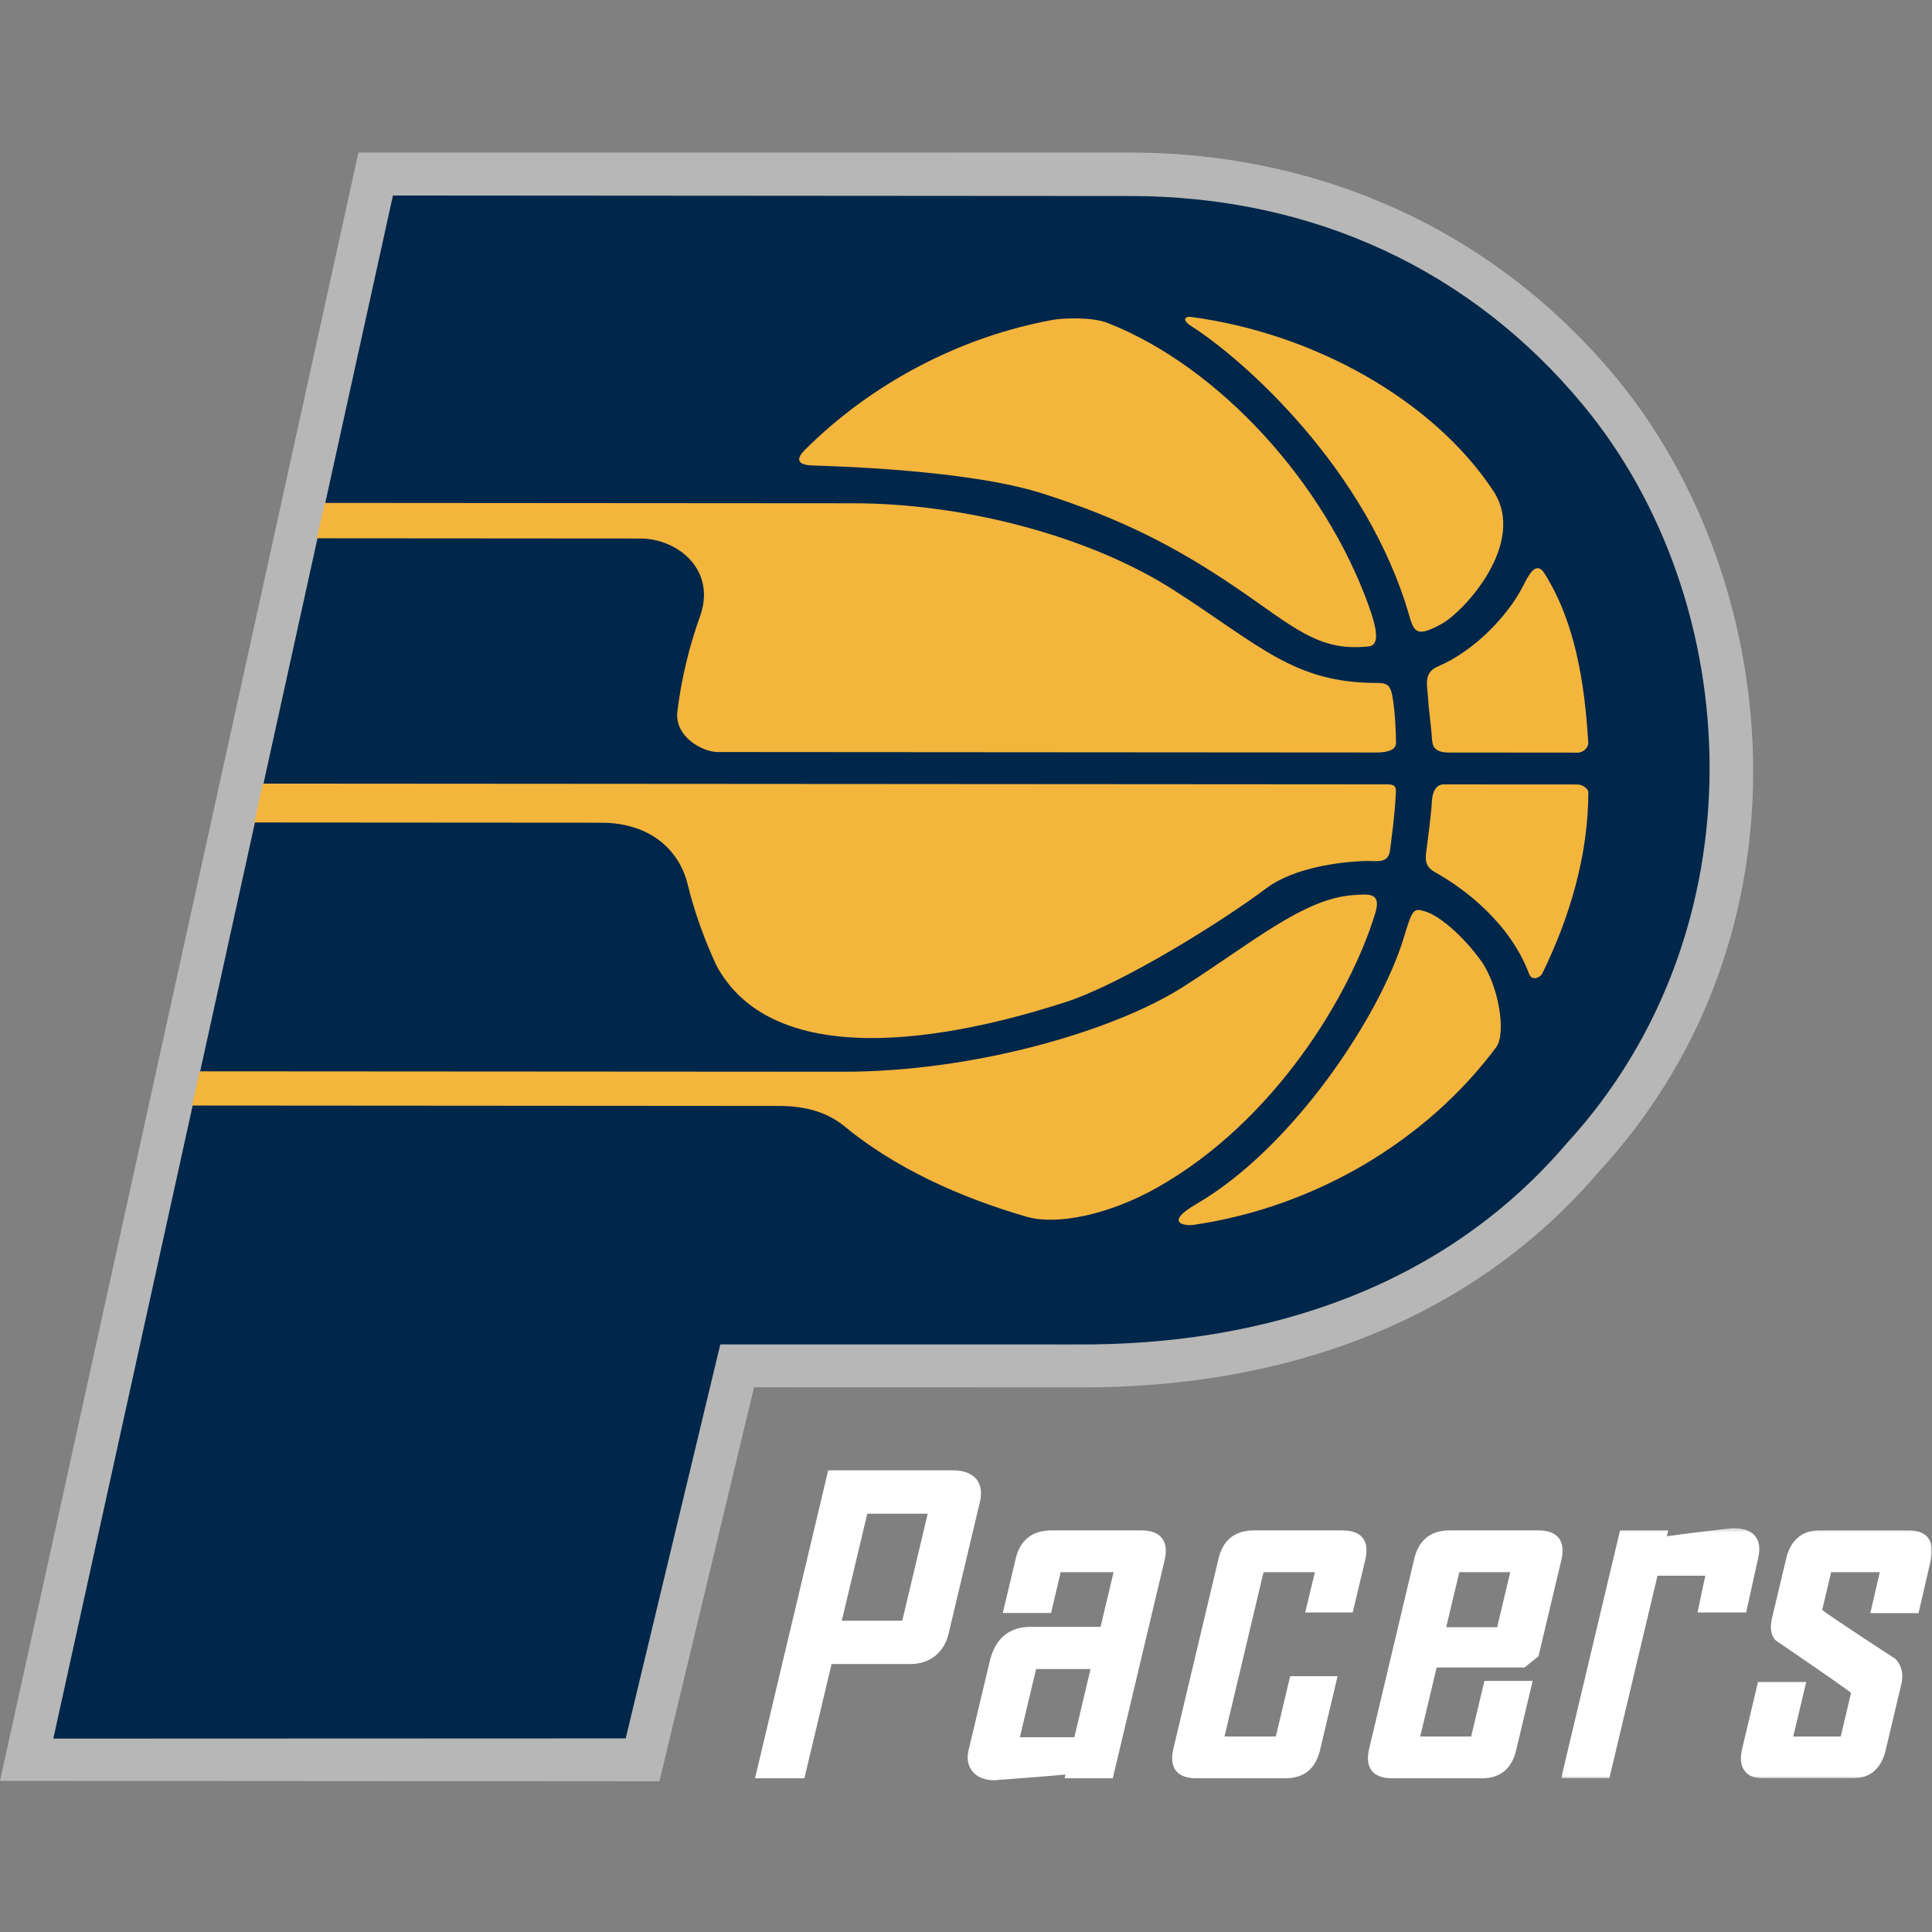
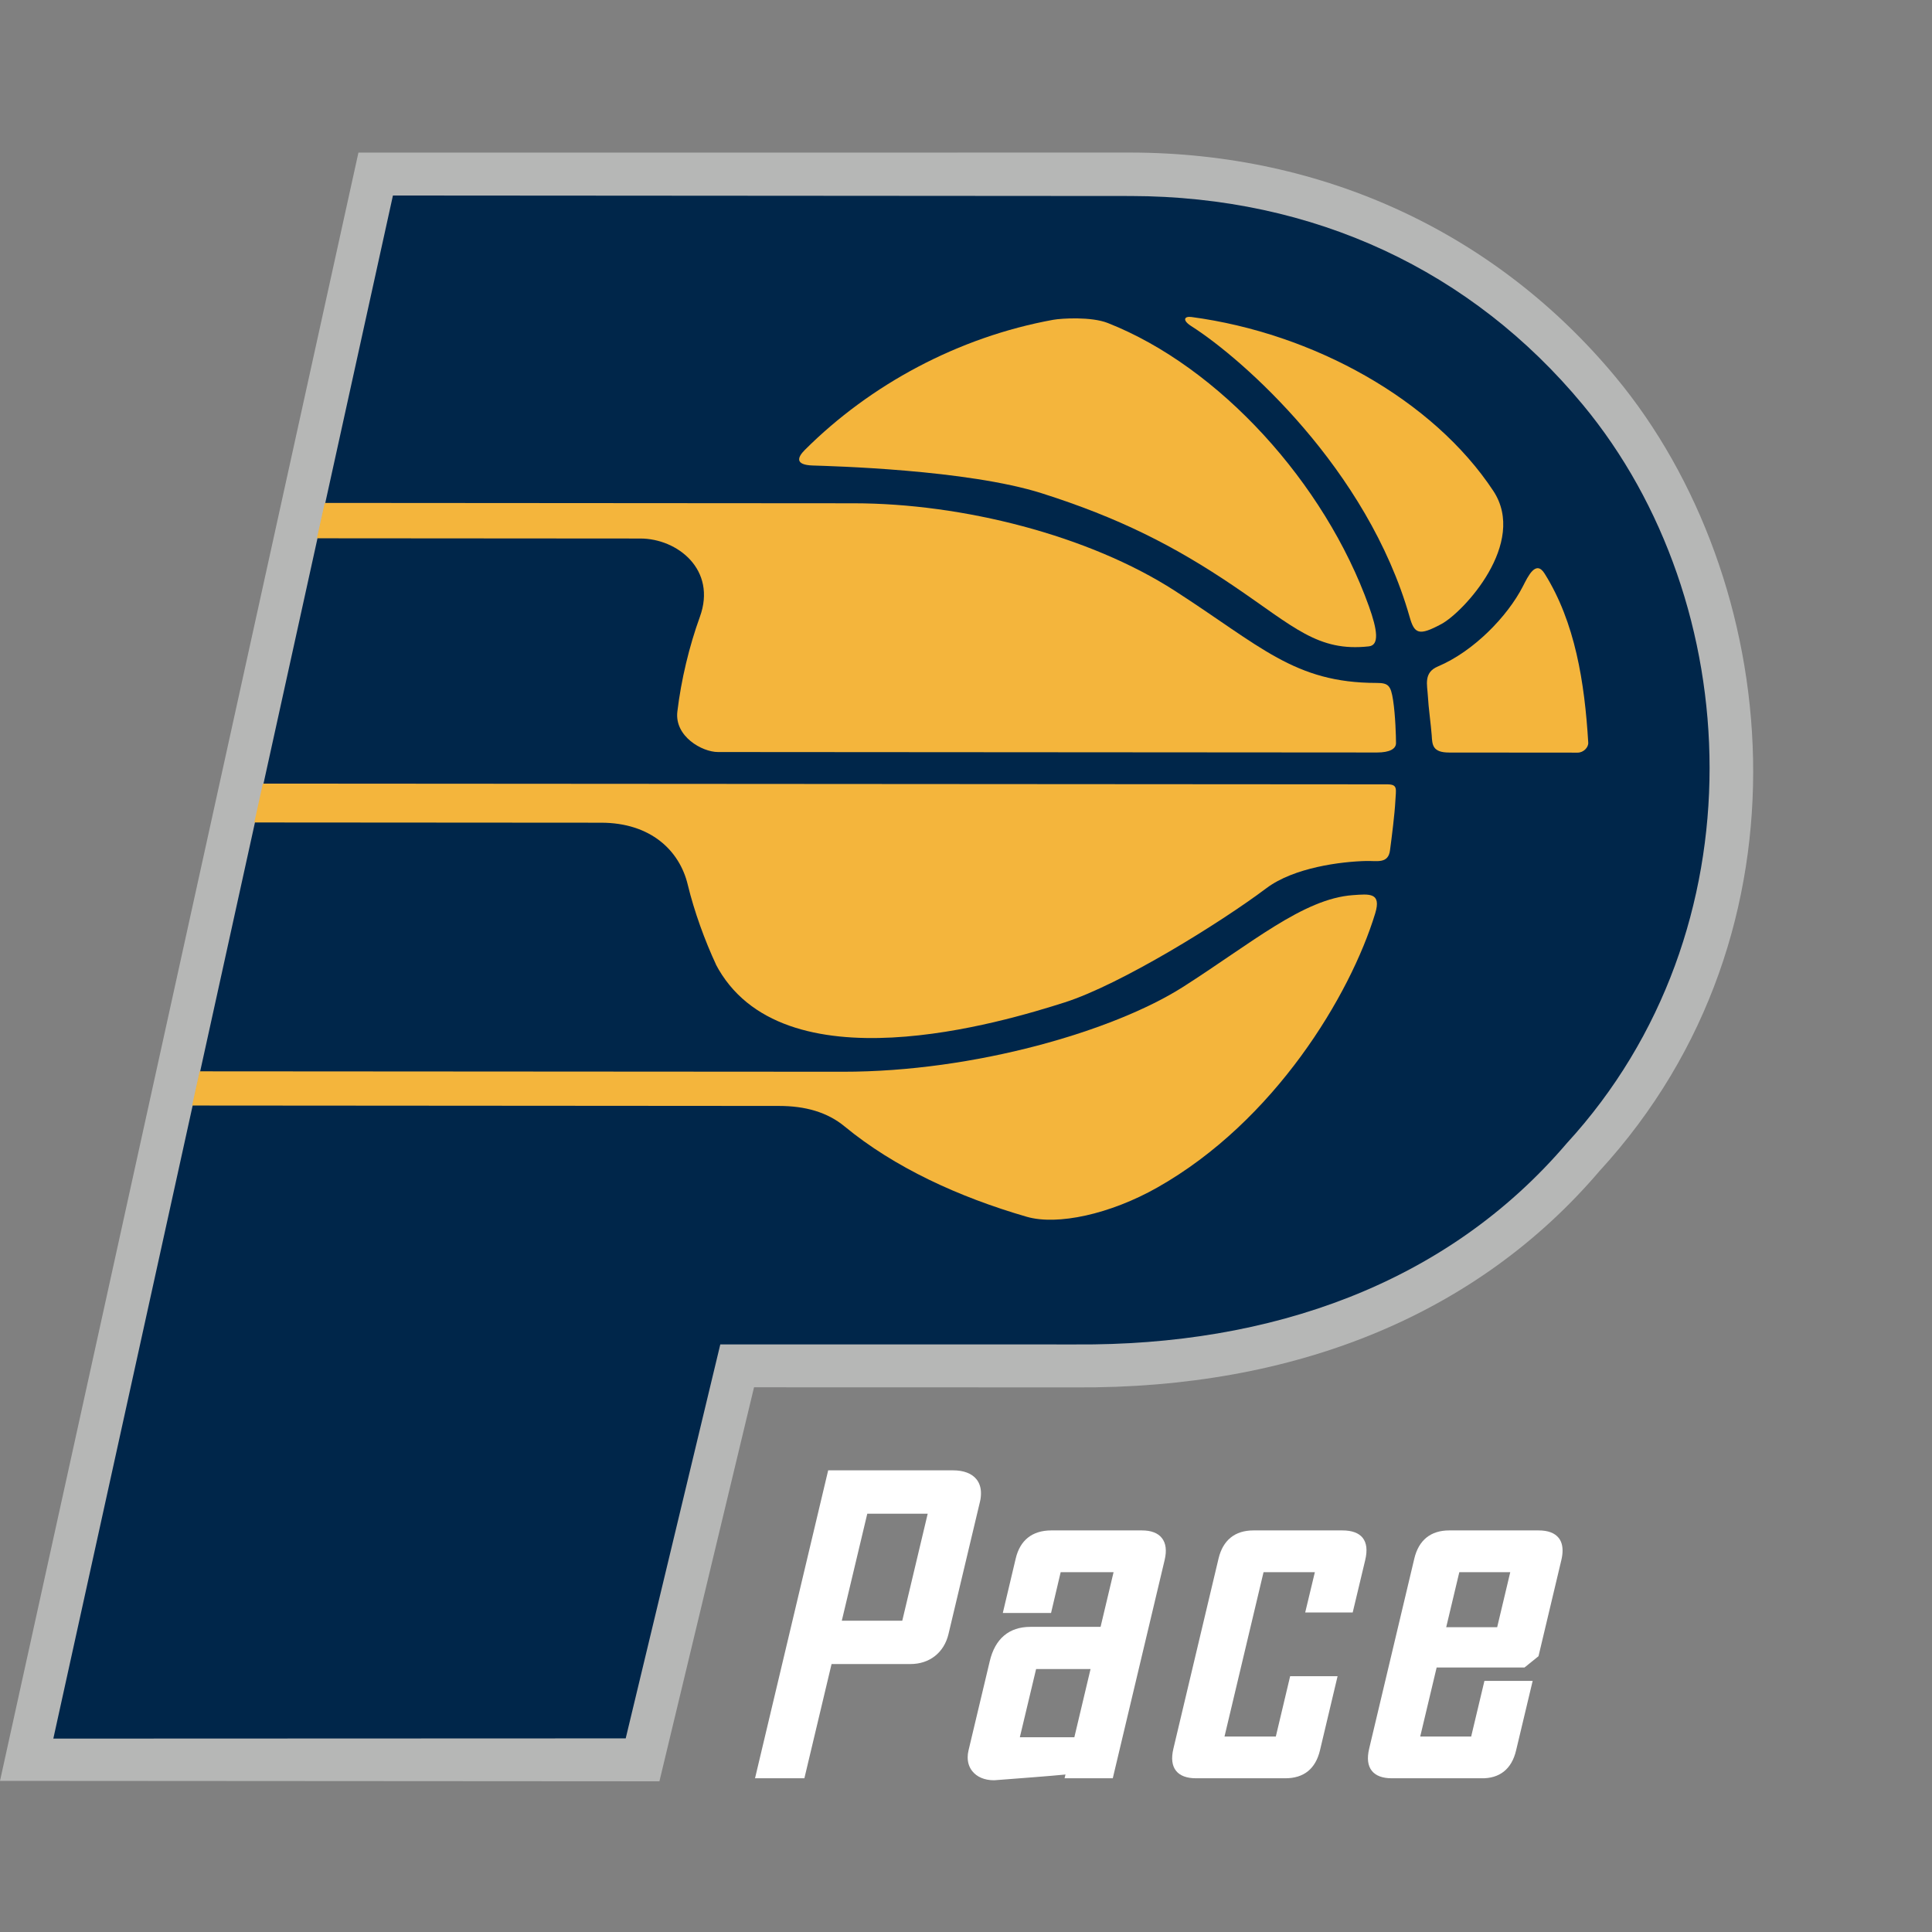
<svg xmlns="http://www.w3.org/2000/svg" xmlns:xlink="http://www.w3.org/1999/xlink" width="500px" height="500px" viewBox="0 0 500 500" version="1.1">
  <rect x="0" y="0" width="500" height="500" fill="#808080" stroke="none" />
  <title>IND</title>
  <desc>Created with Sketch.</desc>
  <defs>
-     <polygon id="path-1" points="96.032 65.058 96.032 0.312 0.056 0.312 0.056 65.058 96.032 65.058" />
-   </defs>
+     </defs>
  <g id="Page-1" stroke="none" stroke-width="1" fill="none" fill-rule="evenodd">
    <g id="IND">
      <g id="IPacers_Global_cmyk_onDkBkgd" transform="translate(0, 39)">
        <path d="M418.19,58.668 C387.231,21.336 342.644,0.568 292.661,0.483 L92.76,0.5 L0,421.888 L170.656,422 L195.144,320.031 C218.072,320.031 278.342,320.056 278.275,320.056 C335.444,320.451 382.352,301.102 413.925,264.088 C471.272,201.668 461.197,110.544 418.19,58.668" id="Fill-1" fill="#B6B7B6" />
        <path d="M186.413,308.929 L161.933,410.893 L13.801,410.95 L101.691,11.598 L292.633,11.727 C340.182,11.813 380.905,31.083 409.642,65.755 C451.994,116.825 456.14,201.713 405.472,256.89 C374.402,293.311 328.849,309.307 278.356,308.941 L186.413,308.929" id="Fill-2" fill="#00264A" />
        <path d="M82.01,100.309 L165.706,100.369 C175.321,100.369 185.559,108.444 181.122,120.653 C178.378,128.204 176.279,136.951 175.299,145.166 C174.54,151.58 181.71,155.626 185.814,155.626 L356.383,155.744 C359.585,155.744 361.285,154.834 361.285,153.308 C361.285,151.783 361.138,146.131 360.524,142.17 C359.932,138.387 359.307,137.743 356.248,137.743 C334.989,137.725 326.318,128.254 304.039,113.892 C281.756,99.532 249.076,91.266 220.987,91.25 L84.045,91.155 L82.01,100.309" id="Fill-3" fill="#F4B53C" />
        <path d="M185.344,210.715 C182.393,204.392 179.665,196.882 177.992,189.967 C175.877,181.116 168.395,173.927 155.575,173.916 L65.81,173.855 L68.035,163.794 L358.975,163.987 C361.868,163.987 361.254,165.206 361.11,168.407 C360.943,171.626 360.2,177.576 359.729,181.083 C359.27,184.588 356.373,183.76 353.61,183.821 C347.057,183.968 334.89,185.514 327.794,190.83 C315.733,199.888 290.03,215.782 275.564,220.413 C260.069,225.338 202.133,243.07 185.168,210.415" id="Fill-4" fill="#F4B53C" />
        <path d="M49.717,247.11 L201.64,247.217 C208.351,247.217 214.112,248.812 218.6,252.534 C231.433,263.111 248.081,270.798 265.74,275.906 C273.677,278.192 287.302,275.237 299.499,268.337 C329.917,251.157 349.479,218.467 355.894,197.412 C357.575,191.918 354.37,192.367 350.106,192.663 C337.29,193.578 323.822,205.168 306.105,216.455 C288.379,227.728 252.335,238.399 218.129,238.365 L51.669,238.258 L49.717,247.11" id="Fill-5" fill="#F4B53C" />
        <path d="M272.579,43.761 C274.722,43.38 282.411,42.907 286.687,44.591 C315.544,55.948 342.845,85.981 354.269,117.893 C356.472,124.032 357.013,127.968 354.263,128.279 C341.035,129.736 334.873,123.219 319.306,112.682 C303.738,102.14 289.396,94.956 269.687,88.684 C250.269,82.505 214.885,81.625 210.305,81.471 C205.739,81.317 206.318,79.4 208.31,77.419 C225.261,60.508 248.04,48.225 272.579,43.761" id="Fill-6" fill="#F4B53C" />
        <path d="M411.037,153.184 C411.117,154.401 409.826,155.781 408.3,155.781 C408.144,155.781 375.017,155.754 375.017,155.754 C370.742,155.754 370.665,153.775 370.527,151.327 C370.36,148.887 369.676,144.001 369.529,141.1 C369.379,138.29 368.355,135.061 372.117,133.482 C381.385,129.571 390.146,120.514 394.129,112.733 C395.47,110.121 397.48,105.793 399.759,109.47 C407.638,122.056 410.101,137.588 411.037,153.184" id="Fill-7" fill="#F4B53C" />
-         <path d="M399.137,212.946 C398.559,214.066 396.43,214.906 395.744,213.077 C390.879,200.095 379.35,191.166 371.407,186.737 C369.002,185.398 368.805,183.836 369.107,181.47 C369.42,179.103 370.42,171.545 370.575,168.349 C370.702,165.827 371.722,164 373.627,164 L408.3,164.021 C409.524,164.03 411.062,165.128 411.062,166.04 C411.062,182.573 406.041,198.882 399.137,212.946" id="Fill-8" fill="#F4B53C" />
-         <path d="M308.959,277.986 C306.514,278.334 301.179,277.497 309.583,272.618 C334.79,257.981 357.232,223.627 363.221,203.9 C365.51,196.37 365.752,195.979 368.639,196.808 C372.495,197.901 378.567,203.151 383.224,209.556 C387.874,215.966 389.895,228.451 387.202,232.037 C369.102,256.313 340.311,273.384 308.959,277.986" id="Fill-9" fill="#F4B53C" />
        <path d="M373.048,122.491 C367.191,125.646 366.055,125.059 364.806,120.648 C353.859,82.266 321.562,53.844 308.371,45.444 C305.849,43.855 306.502,42.796 308.322,43.037 C339.934,47.242 370.887,64.462 386.47,88.05 C395.383,101.565 378.717,119.44 373.048,122.491" id="Fill-10" fill="#F4B53C" />
        <path d="M214.332,341.521 L195.399,421.219 L208.173,421.219 C208.173,421.219 214.885,392.968 215.208,391.652 L235.638,391.652 C240.571,391.652 244.333,388.683 245.467,383.894 L253.625,349.604 C253.806,348.85 253.877,348.137 253.877,347.457 C253.877,346.056 253.508,344.847 252.744,343.876 C251.525,342.332 249.408,341.521 246.633,341.521 L214.332,341.521 L214.332,341.521 Z M240.09,352.744 C239.71,354.321 233.811,379.149 233.506,380.439 L217.857,380.439 C218.337,378.444 224.156,354.006 224.452,352.744 L240.09,352.744 L240.09,352.744 Z" id="Fill-11" fill="#FFFFFF" />
        <path d="M272.075,357.071 C267.175,357.071 263.99,359.583 262.868,364.338 L259.525,378.444 L272.01,378.444 C272.01,378.444 274.21,369.1 274.5,367.882 L288.19,367.882 C287.763,369.715 285.102,380.865 284.827,382.033 L266.644,382.033 C261.145,382.033 257.521,385.098 256.151,390.906 L250.643,414.046 C250.496,414.653 250.435,415.228 250.435,415.799 C250.435,417.146 250.827,418.38 251.621,419.366 C252.822,420.889 254.819,421.729 257.237,421.729 C257.302,421.729 257.569,421.709 257.569,421.709 C262.073,421.369 271.906,420.629 275.749,420.243 C275.692,420.446 275.507,421.219 275.507,421.219 L287.986,421.219 L301.403,364.752 C301.987,362.3 301.756,360.382 300.687,359.04 C299.665,357.737 297.914,357.071 295.529,357.071 L272.075,357.071 L272.075,357.071 Z M282.232,392.946 C281.825,394.685 278.323,409.42 278.04,410.602 L263.933,410.602 C264.345,408.876 267.856,394.131 268.144,392.946 L282.232,392.946 L282.232,392.946 Z" id="Fill-12" fill="#FFFFFF" />
        <path d="M324.39,357.071 C319.606,357.071 316.499,359.583 315.36,364.338 L303.675,413.546 C303.081,416.025 303.304,417.955 304.354,419.278 C305.376,420.567 307.137,421.219 309.559,421.219 L332.606,421.219 C337.438,421.219 340.467,418.778 341.614,413.957 L346.163,394.806 L333.887,394.806 C333.887,394.806 330.475,409.146 330.183,410.41 L316.901,410.41 C317.367,408.417 326.699,369.179 327.002,367.882 L340.284,367.882 C339.844,369.755 337.786,378.302 337.786,378.302 L350.079,378.302 L353.314,364.752 C353.917,362.21 353.705,360.325 352.659,358.991 C351.652,357.727 349.89,357.071 347.422,357.071 L324.39,357.071" id="Fill-13" fill="#FFFFFF" />
        <path d="M375.045,357.071 C370.271,357.071 367.163,359.583 366.027,364.338 L354.339,413.546 C353.747,416.025 353.97,417.955 355.025,419.278 C356.043,420.567 357.793,421.219 360.216,421.219 L383.351,421.219 C385.706,421.27 387.671,420.675 389.199,419.47 C390.741,418.24 391.793,416.432 392.375,413.957 L396.652,396.011 L384.169,396.011 C384.169,396.011 381.044,409.167 380.739,410.41 L367.551,410.41 C368.005,408.523 371.516,393.751 371.804,392.542 L394.547,392.542 L398.162,389.627 L404.074,364.752 C404.29,363.858 404.389,363.039 404.389,362.291 C404.389,360.966 404.065,359.866 403.394,359.02 C402.364,357.727 400.613,357.071 398.188,357.071 L375.045,357.071 L375.045,357.071 Z M390.852,367.882 C390.461,369.52 387.742,380.983 387.467,382.122 L374.276,382.122 C374.666,380.492 377.386,369.039 377.668,367.882 L390.852,367.882 L390.852,367.882 Z" id="Fill-14" fill="#FFFFFF" />
        <g id="Group-18" transform="translate(403.968, 356.162)">
          <mask id="mask-2" fill="white">
            <use xlink:href="#path-1" />
          </mask>
          <g id="Clip-16" />
-           <path d="M43.995,0.356 C38.968,0.933 30.89,1.884 27.413,2.438 C27.456,2.284 27.779,0.911 27.779,0.911 L15.298,0.91 L0.056,65.058 L12.53,65.058 C12.53,65.058 24.673,13.979 24.99,12.631 L37.383,12.631 C36.929,14.512 35.351,22.141 35.351,22.141 L47.926,22.141 L51.037,8.089 C51.614,5.669 51.369,3.766 50.315,2.428 C49.206,1.021 47.24,0.312 44.46,0.312 C44.358,0.318 43.995,0.356 43.995,0.356" id="Fill-15" fill="#FFFFFF" mask="url(#mask-2)" />
          <path d="M66.707,0.91 C64.202,0.91 59.79,1.855 58.294,8.176 L54.656,23.473 C54.522,24.029 54.342,24.982 54.342,25.98 C54.342,27.063 54.598,28.194 55.295,29.031 C55.331,29.074 55.35,29.15 55.384,29.197 C55.407,29.215 55.407,29.235 55.43,29.254 L55.407,29.21 C55.545,29.35 55.725,29.483 56.064,29.704 C70.332,39.436 74.106,42.161 75.087,42.948 C74.87,43.896 72.505,53.819 72.409,54.248 L60.122,54.248 C60.572,52.372 63.482,40.149 63.482,40.149 L50.992,40.149 L46.908,57.384 C46.293,59.915 46.539,61.883 47.604,63.231 C48.562,64.445 50.107,65.058 52.189,65.058 L75.627,65.058 C80.007,65.058 82.9,62.55 84.036,57.796 L88.029,40.983 C88.139,40.545 88.339,39.696 88.339,38.675 C88.339,37.327 87.996,35.676 86.629,34.229 L86.558,34.138 L86.463,34.088 C79.846,29.79 69.412,22.911 67.606,21.5 C67.828,20.553 69.729,12.545 69.932,11.721 L82.517,11.721 C82.067,13.584 80.067,22.316 80.067,22.316 L92.549,22.316 L95.722,8.591 C96.316,6.163 96.048,4.163 94.989,2.809 C94.304,1.944 92.923,0.91 90.253,0.91 L66.707,0.91" id="Fill-17" fill="#FFFFFF" mask="url(#mask-2)" />
        </g>
      </g>
    </g>
  </g>
</svg>